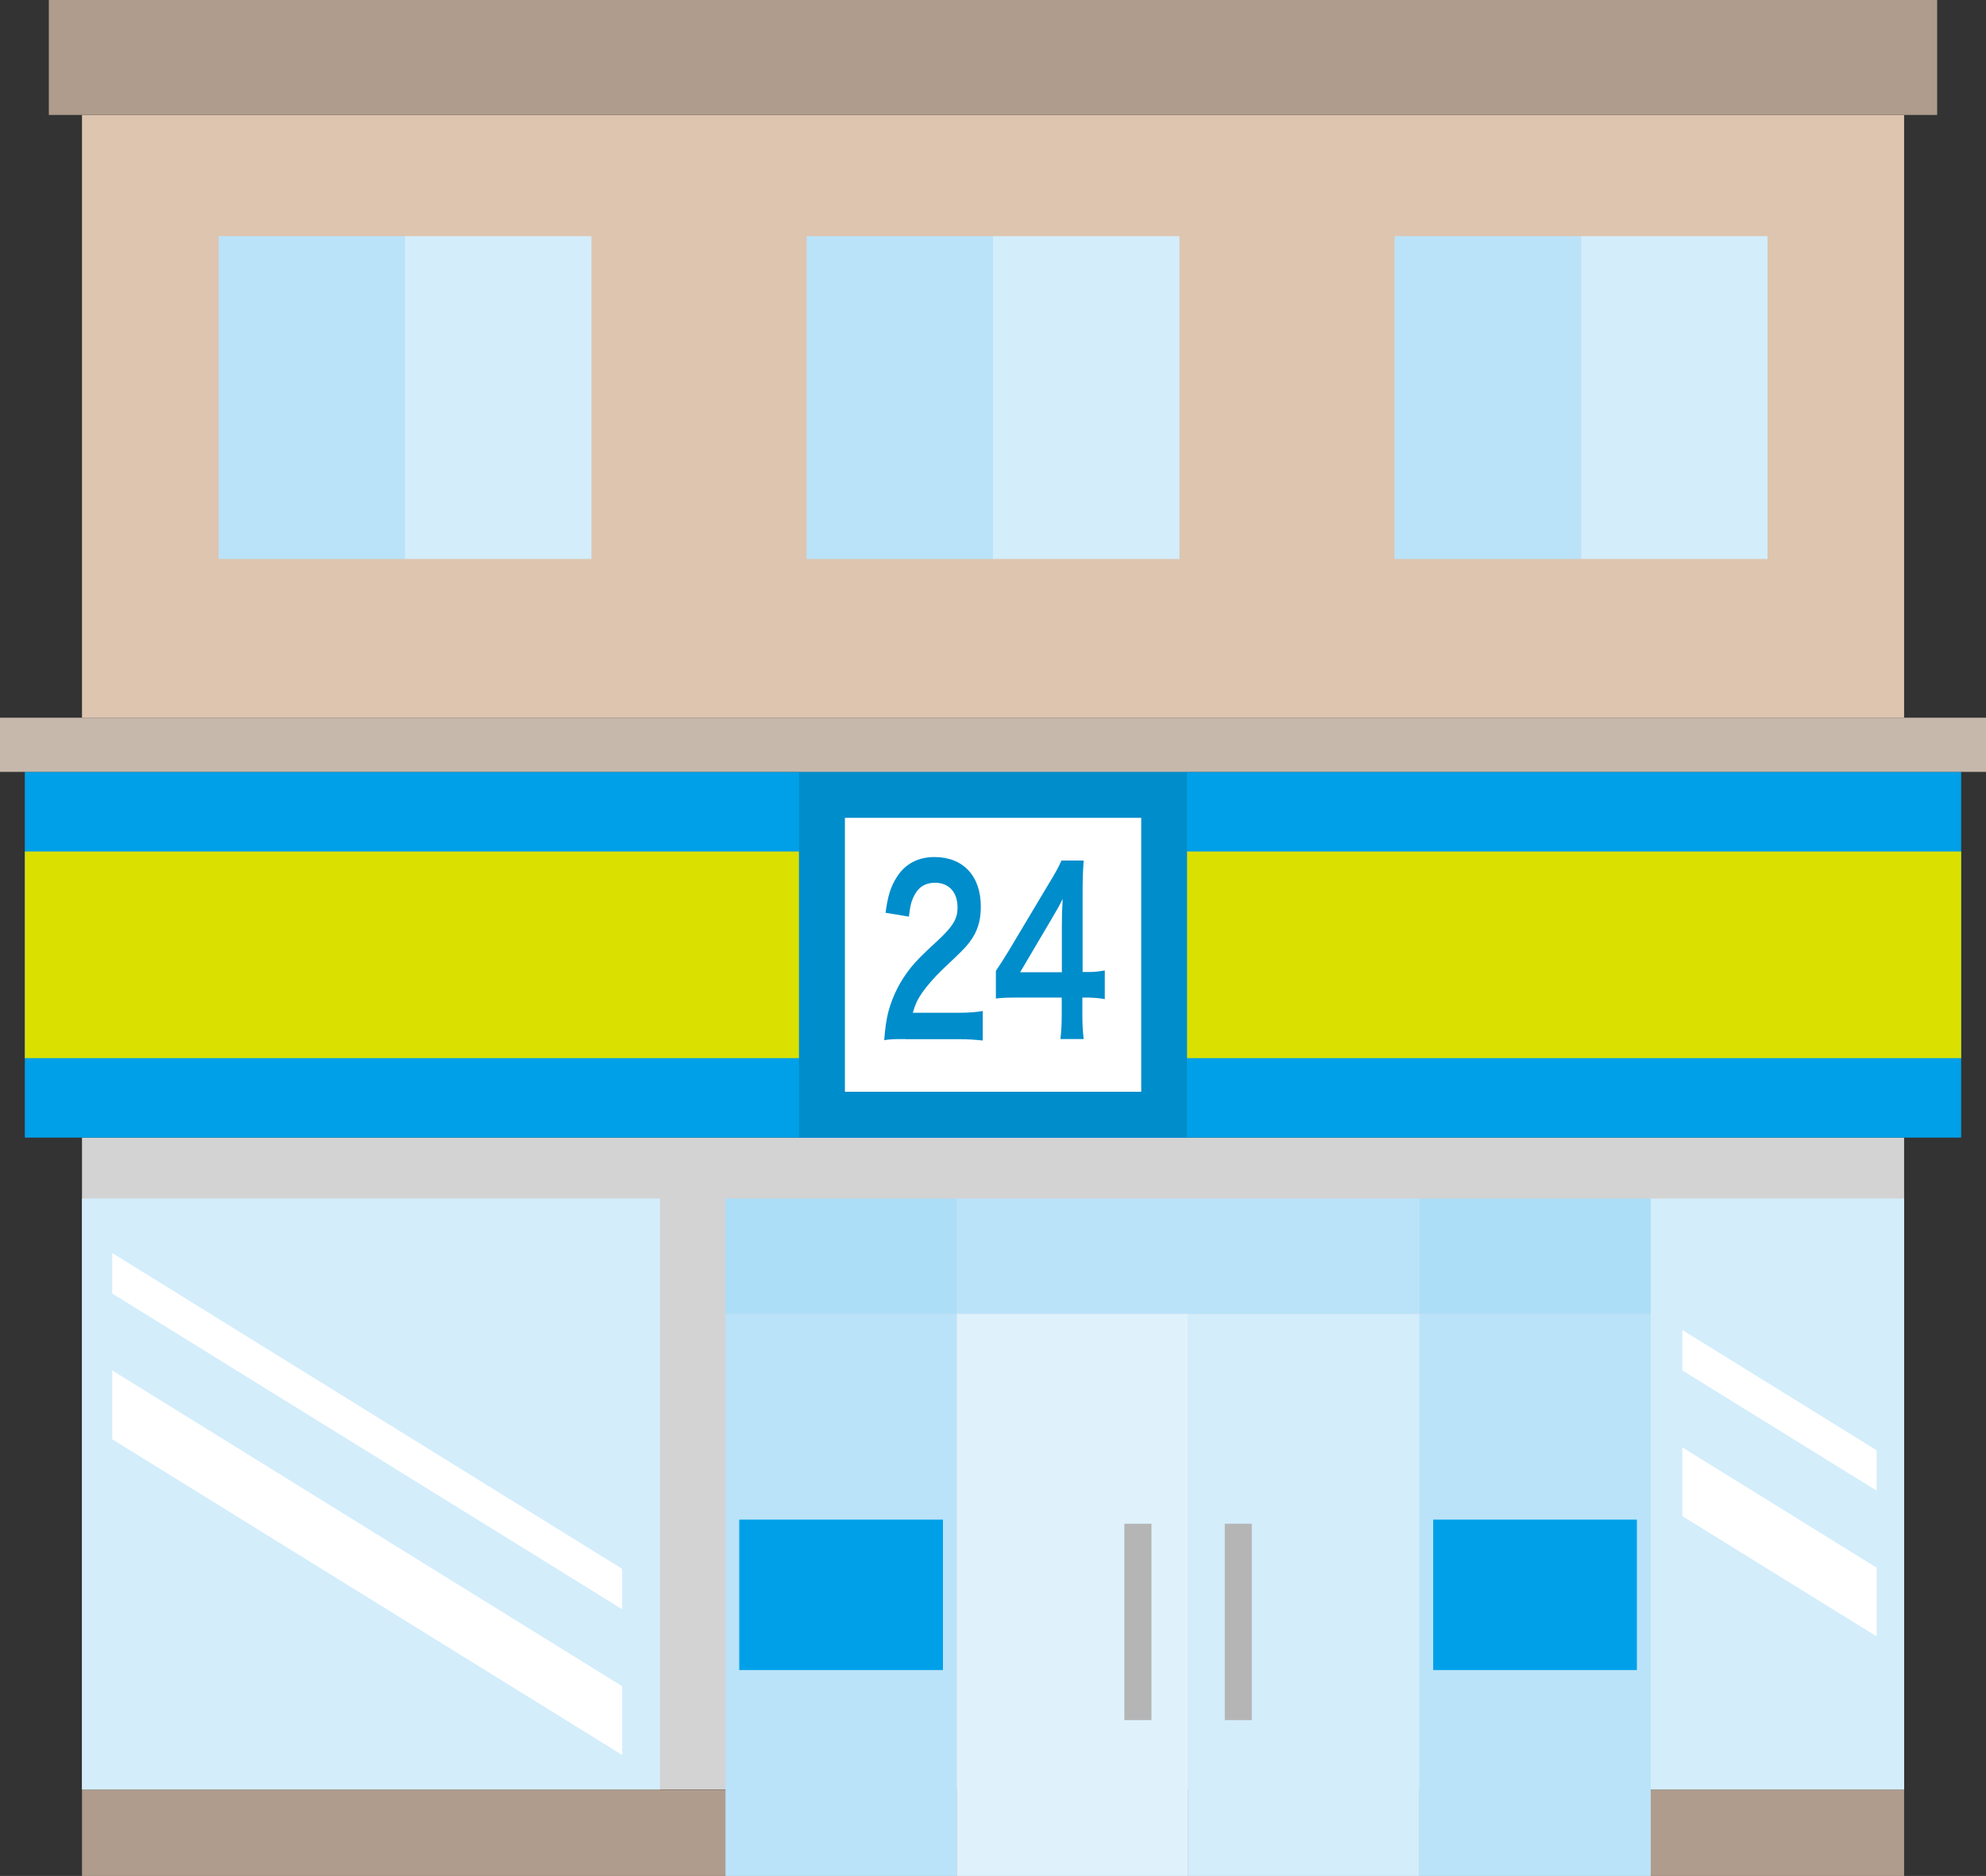
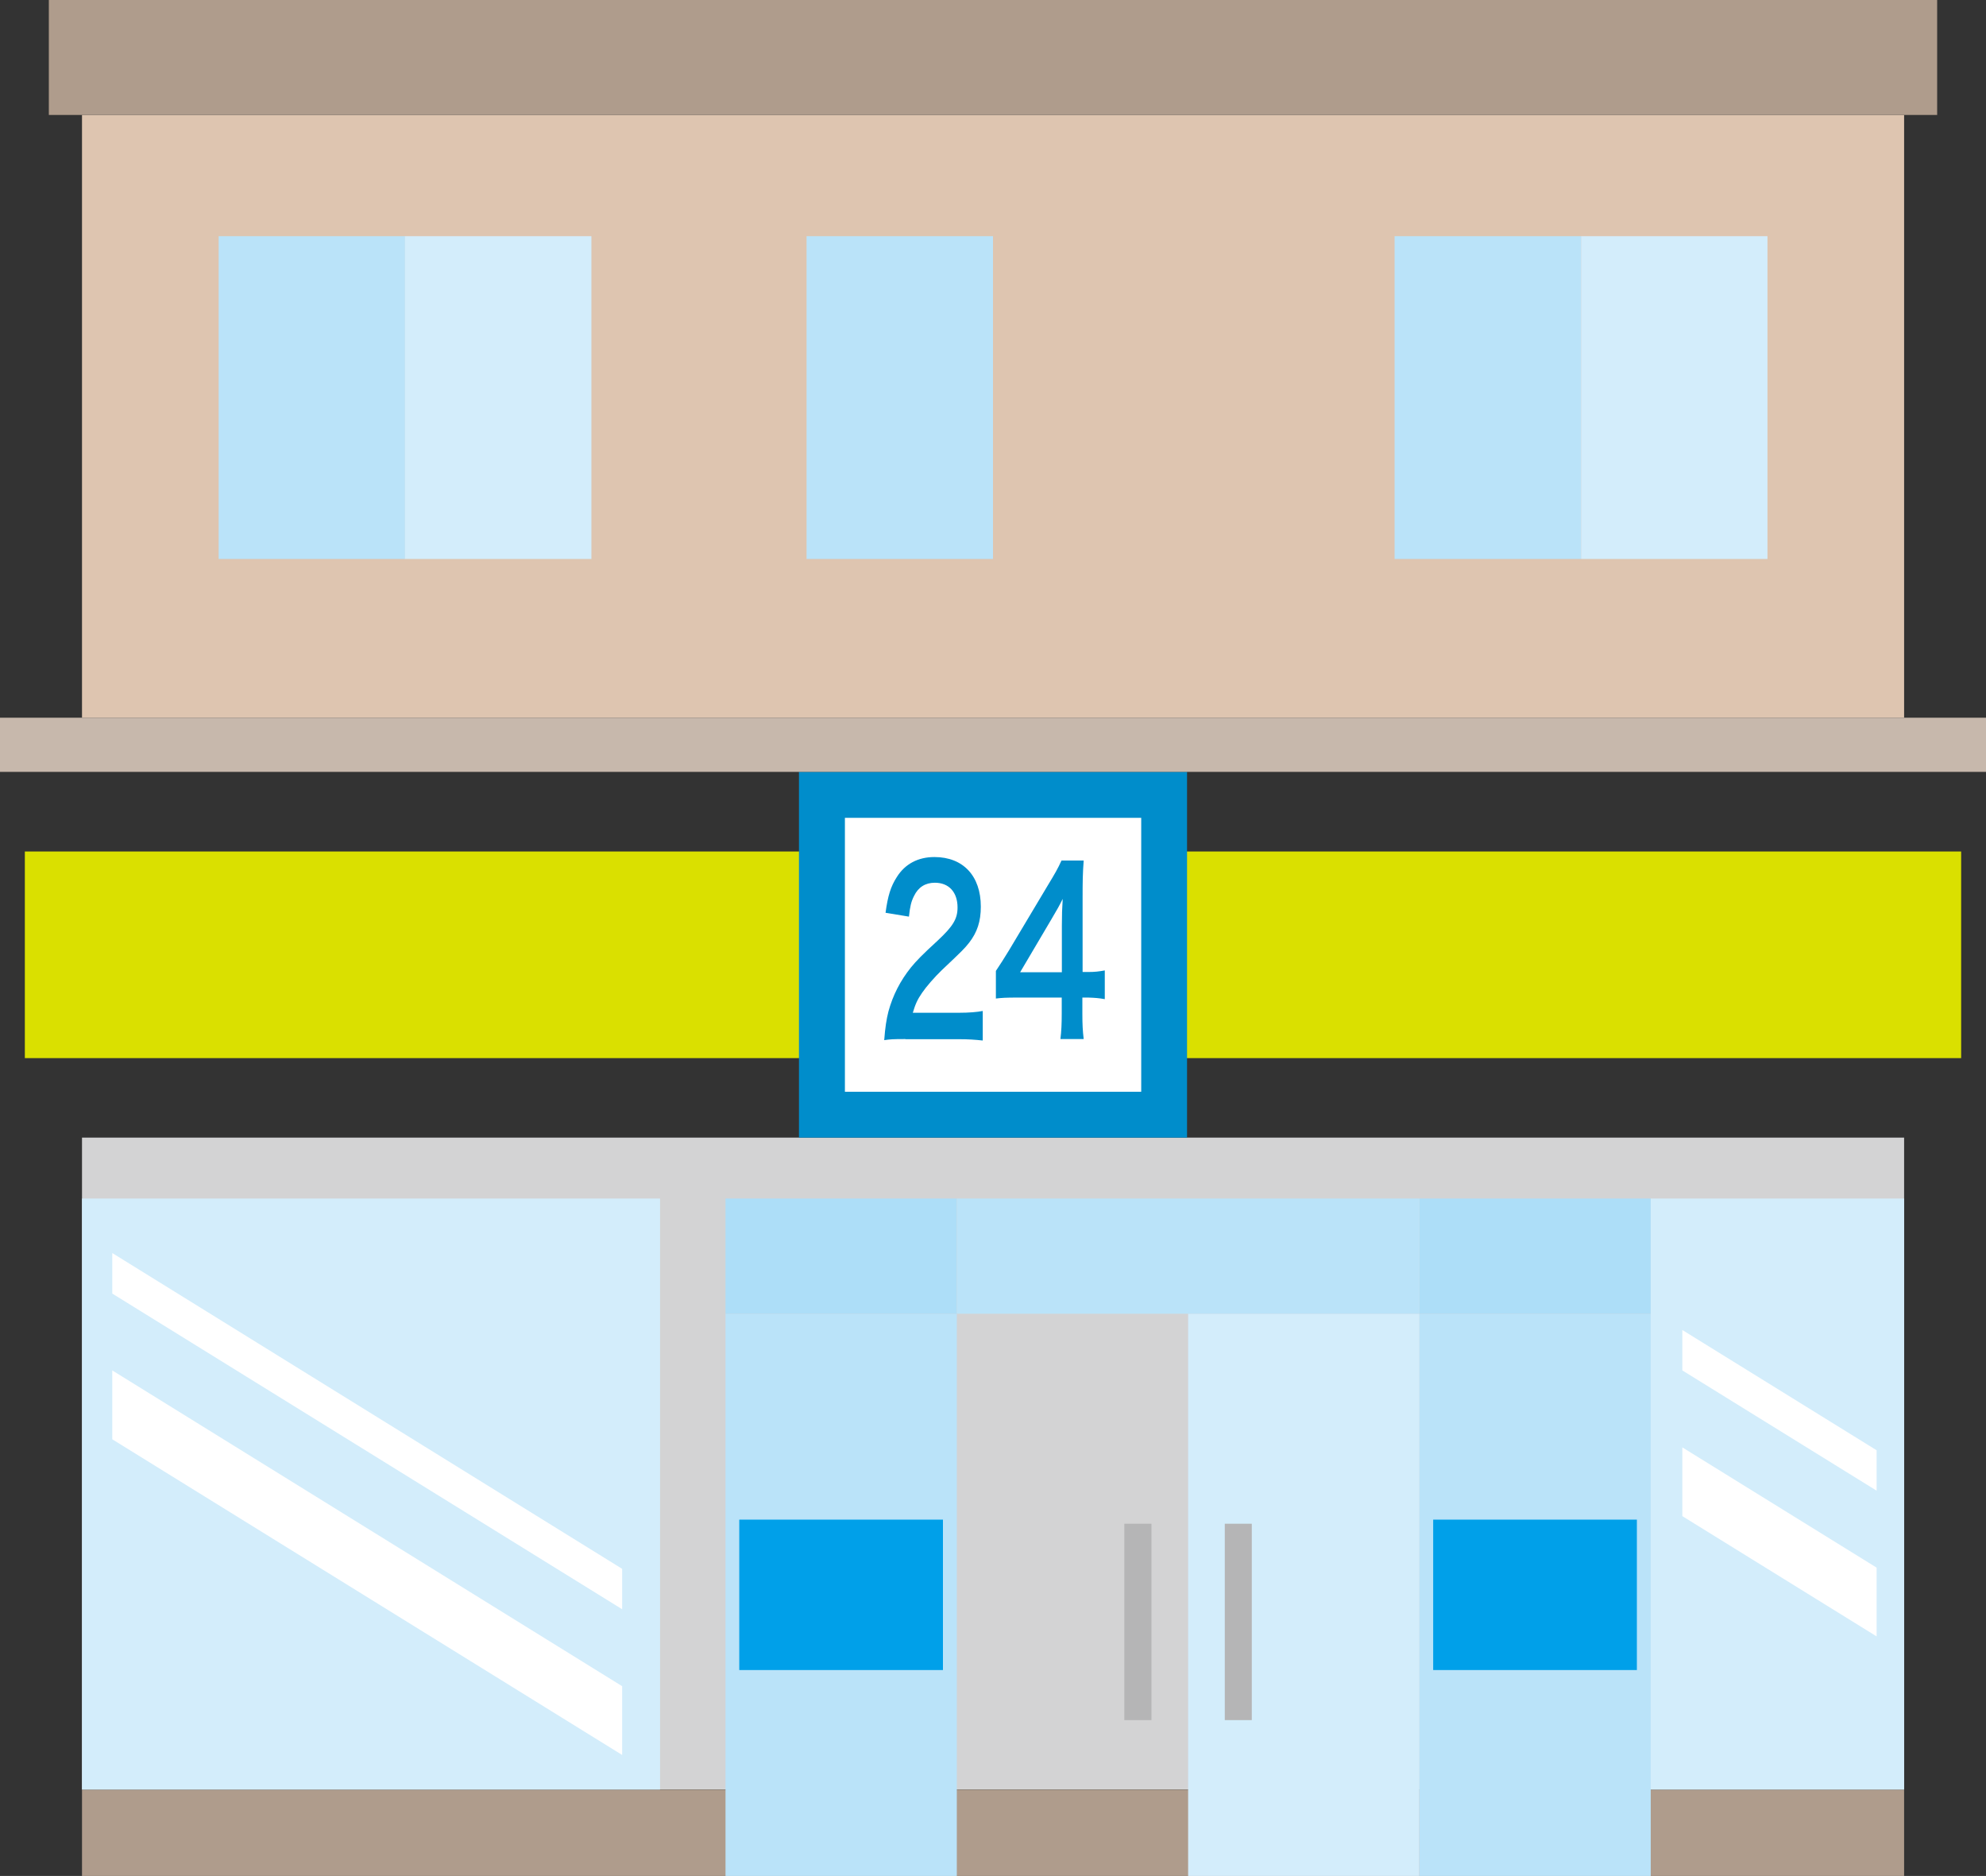
<svg xmlns="http://www.w3.org/2000/svg" id="_レイヤー_2" viewBox="0 0 164.68 155.52">
  <rect x="0" y="0" width="164.68" height="155.52" fill="#333333" stroke="none" />
  <defs>
    <style>.cls-1{fill:#008dcb;}.cls-2{fill:#fff;}.cls-3{fill:#00a0e9;}.cls-4{fill:#b5b5b6;}.cls-5{fill:#bae3f9;}.cls-6{fill:#addef8;}.cls-7{fill:#d3d3d4;}.cls-8{fill:#dae000;}.cls-9{fill:#dff2fc;}.cls-10{fill:#c7b8ac;}.cls-11{fill:#af9c8c;}.cls-12{fill:#d3edfb;}.cls-13{fill:#dec5b0;}</style>
  </defs>
  <g id="_デザイン">
    <g>
      <g>
        <g>
          <rect class="cls-13" x="6.8" y="9.53" width="151.09" height="49.97" />
          <rect class="cls-11" x="4.05" width="156.58" height="9.53" />
        </g>
        <g>
-           <rect class="cls-12" x="82.34" y="19.58" width="15.46" height="26.76" />
          <rect class="cls-5" x="66.88" y="19.58" width="15.46" height="26.76" />
        </g>
        <g>
          <rect class="cls-12" x="131.1" y="19.58" width="15.46" height="26.76" />
          <rect class="cls-5" x="115.64" y="19.58" width="15.46" height="26.76" />
        </g>
        <g>
          <rect class="cls-5" x="18.13" y="19.58" width="15.46" height="26.76" />
          <rect class="cls-12" x="33.58" y="19.58" width="15.46" height="26.76" />
        </g>
      </g>
      <g>
        <rect class="cls-7" x="6.8" y="94.31" width="151.09" height="54.05" />
        <rect class="cls-11" x="6.8" y="148.37" width="151.09" height="7.15" />
      </g>
      <g>
        <g>
          <rect class="cls-12" x="98.52" y="108.91" width="19.18" height="46.61" />
          <rect class="cls-4" x="101.56" y="126.32" width="2.24" height="16.28" />
        </g>
        <g>
          <rect class="cls-5" x="117.7" y="108.91" width="19.18" height="46.61" />
          <rect class="cls-3" x="118.84" y="125.98" width="16.89" height="12.47" />
        </g>
        <g>
          <rect class="cls-5" x="60.16" y="108.91" width="19.18" height="46.61" />
          <rect class="cls-3" x="61.3" y="125.98" width="16.89" height="12.47" />
        </g>
        <g>
-           <rect class="cls-9" x="79.34" y="108.91" width="19.18" height="46.61" />
          <rect class="cls-4" x="93.23" y="126.32" width="2.25" height="16.28" />
        </g>
        <rect class="cls-6" x="117.7" y="99.36" width="19.18" height="9.55" />
        <rect class="cls-6" x="60.16" y="99.36" width="19.18" height="9.55" />
        <polygon class="cls-5" points="98.52 99.36 117.7 99.36 117.7 108.91 98.52 108.91 79.34 108.91 79.34 99.36 98.52 99.36" />
      </g>
      <rect class="cls-12" x="136.88" y="99.36" width="21.01" height="49" />
      <rect class="cls-12" x="6.8" y="99.36" width="47.93" height="49" />
      <polygon class="cls-2" points="51.59 133.41 9.31 107.24 9.31 103.88 51.59 130.06 51.59 133.41" />
      <polygon class="cls-2" points="51.59 145.49 9.31 119.32 9.31 113.61 51.59 139.79 51.59 145.49" />
      <g>
        <polygon class="cls-2" points="139.5 110.26 155.61 120.23 155.61 123.58 139.5 113.61 139.5 110.26" />
        <polygon class="cls-2" points="139.5 125.69 139.5 119.99 155.61 129.96 155.61 135.66 139.5 125.69" />
      </g>
      <g>
-         <rect class="cls-3" x="2.06" y="63.99" width="160.56" height="30.32" />
        <rect class="cls-8" x="2.06" y="70.59" width="160.56" height="17.13" />
        <g>
          <rect class="cls-1" x="66.25" y="63.99" width="32.18" height="30.32" />
          <rect class="cls-2" x="70.06" y="67.8" width="24.57" height="22.71" />
          <g>
            <path class="cls-1" d="M75.07,86.14c-1.06,0-1.28,.02-1.75,.09,.08-1.06,.18-1.71,.35-2.38,.37-1.35,.98-2.54,1.86-3.64,.48-.58,.88-1,2.24-2.25,1.25-1.17,1.63-1.78,1.63-2.73,0-1.27-.72-2.05-1.88-2.05-.79,0-1.38,.37-1.73,1.1-.23,.45-.33,.86-.42,1.71l-1.94-.32c.19-1.41,.43-2.18,.94-2.97,.68-1.08,1.76-1.65,3.11-1.65,2.38,0,3.85,1.56,3.85,4.11,0,1.23-.3,2.12-.96,2.98-.38,.48-.52,.63-2.28,2.29-.6,.58-1.28,1.36-1.62,1.86-.41,.59-.57,.97-.78,1.67h3.81c.86,0,1.54-.06,1.99-.15v2.45c-.64-.07-1.18-.11-2.05-.11h-4.36Z" />
            <path class="cls-1" d="M91.6,82.83c-.5-.09-.79-.11-1.36-.13h-.49v1.32c0,.95,.03,1.43,.11,2.12h-1.93c.08-.65,.11-1.23,.11-2.16v-1.28h-3.76c-.8,0-1.24,.02-1.7,.08v-2.29c.46-.69,.61-.93,1.09-1.71l3.22-5.39c.6-.99,.82-1.37,1.13-2.05h1.84c-.08,1.08-.09,1.73-.09,3.14v6.1h.47c.54,0,.87-.04,1.37-.13v2.38Zm-3.55-6.08c0-.87,.02-1.47,.07-2.23-.27,.54-.43,.84-.92,1.66l-2.61,4.42h3.46v-3.85Z" />
          </g>
        </g>
        <rect class="cls-10" y="59.5" width="164.68" height="4.49" />
      </g>
    </g>
  </g>
</svg>